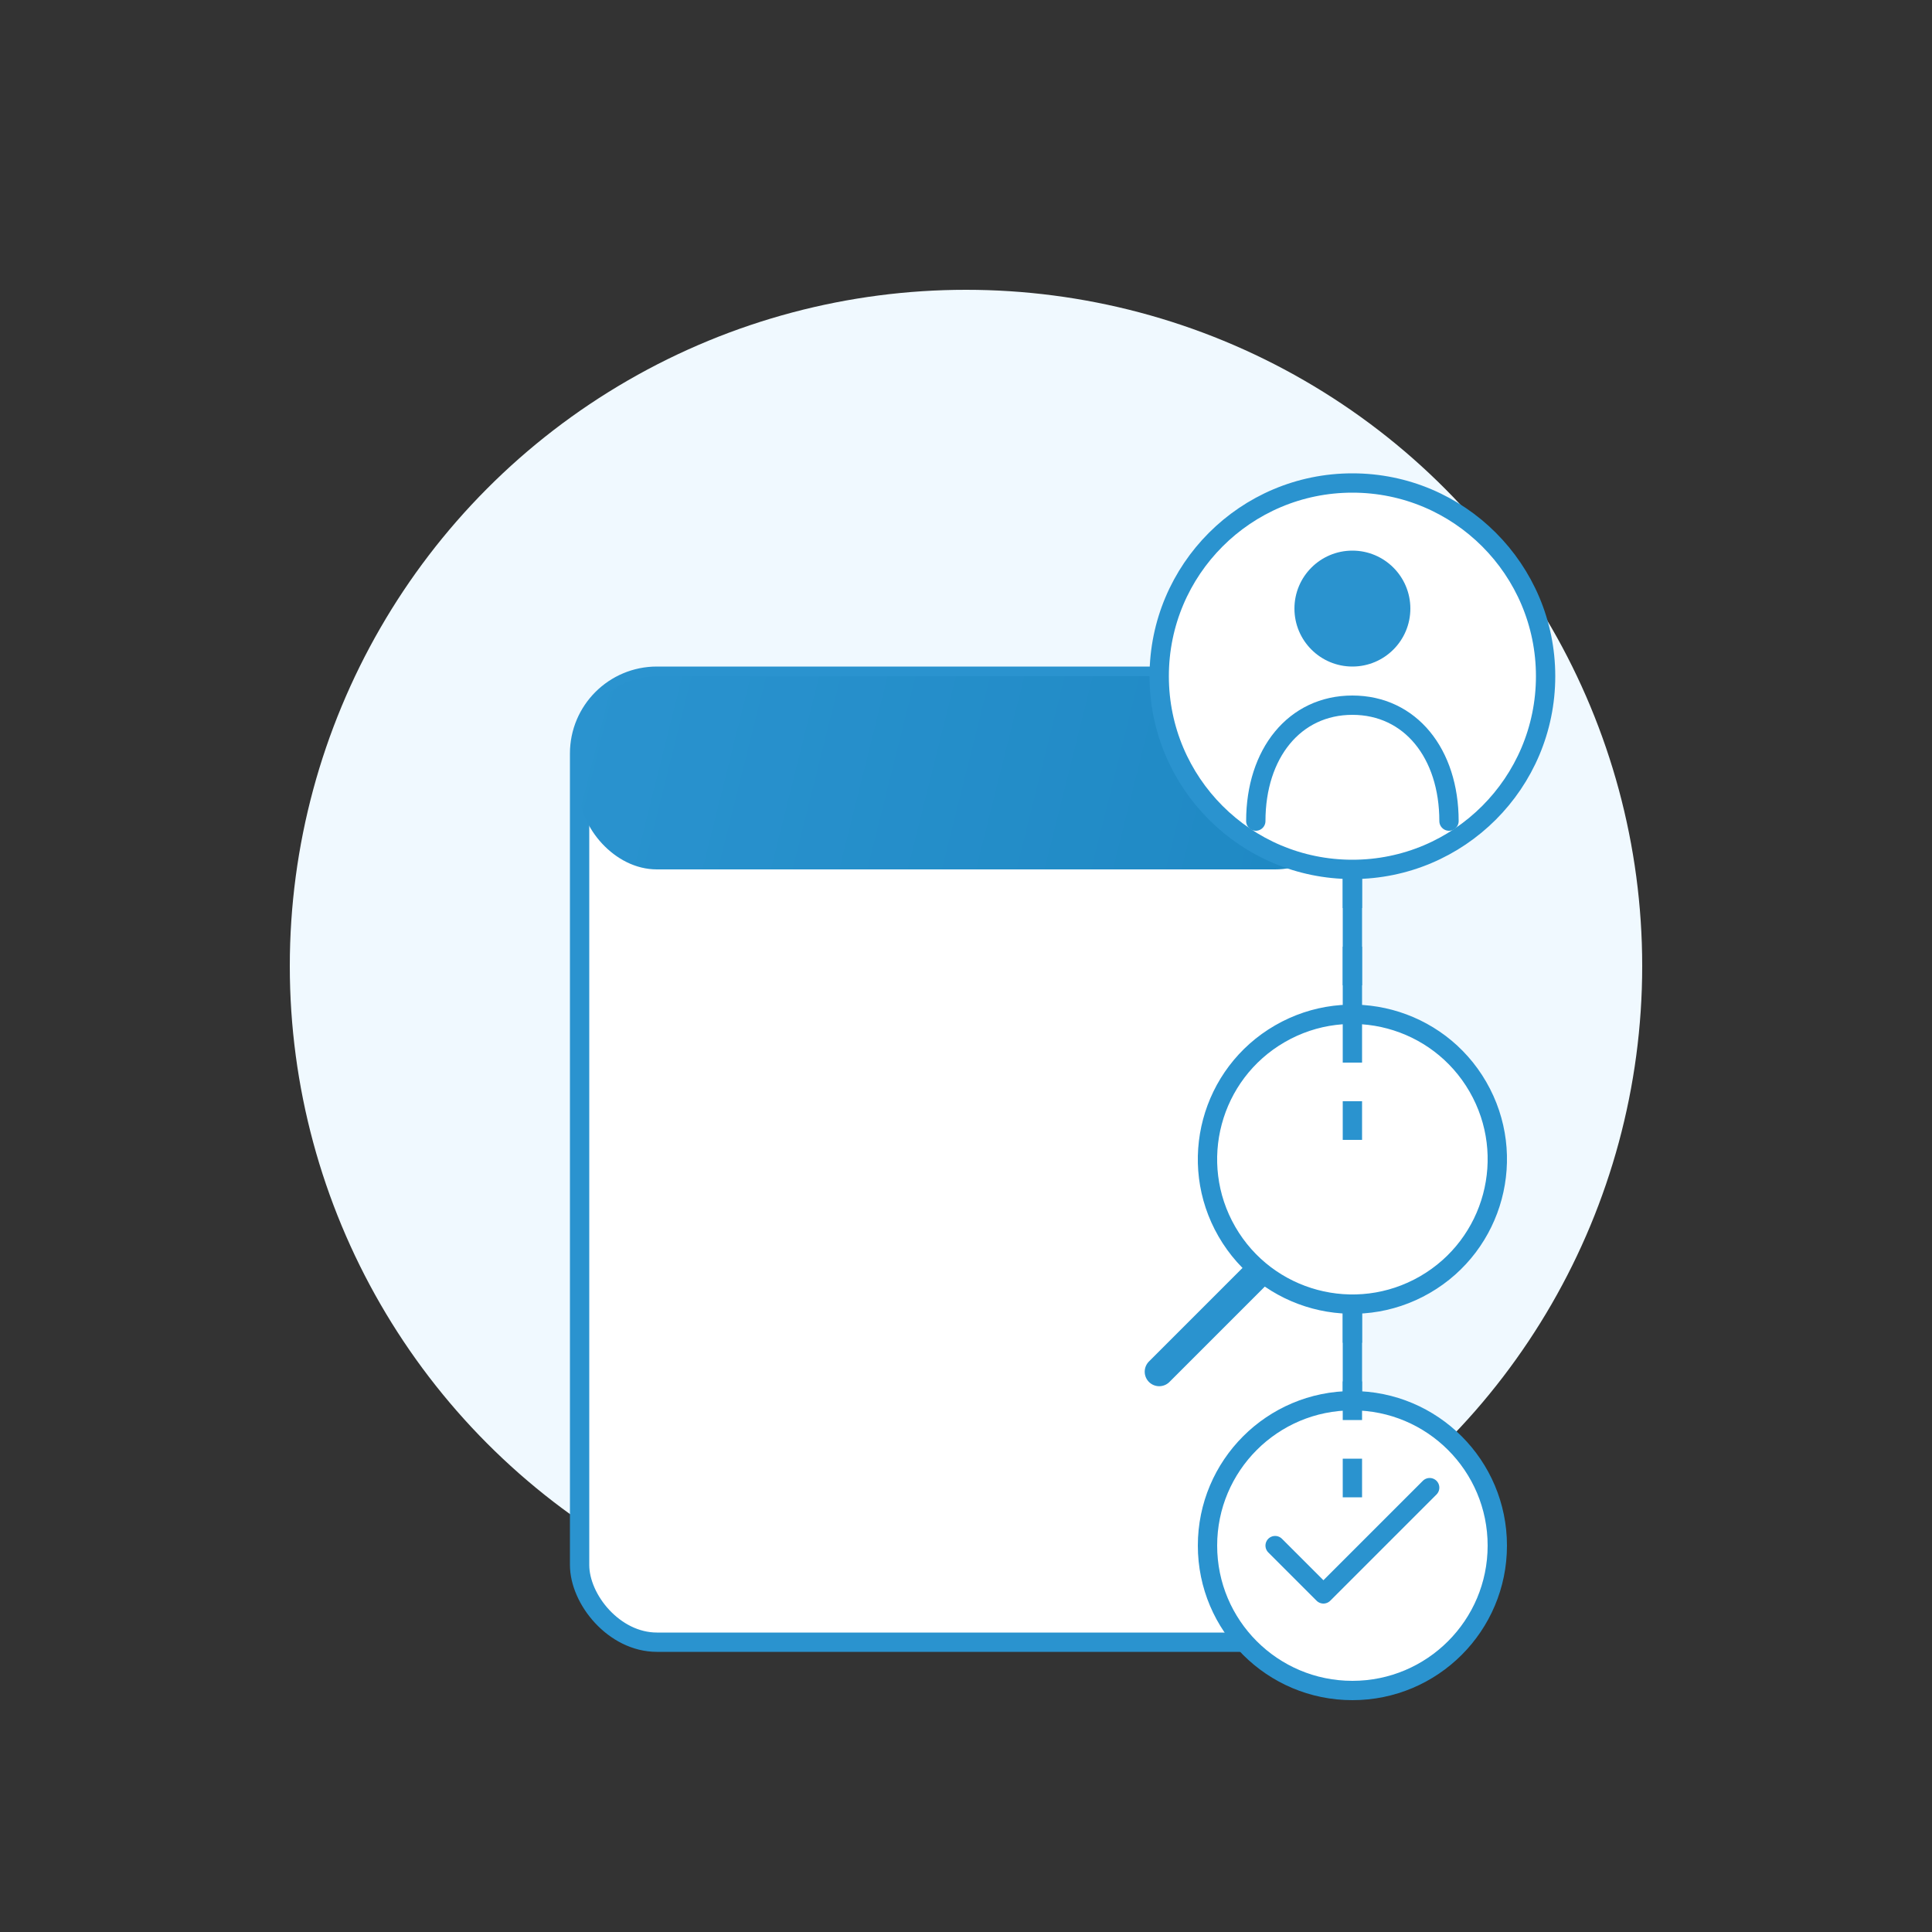
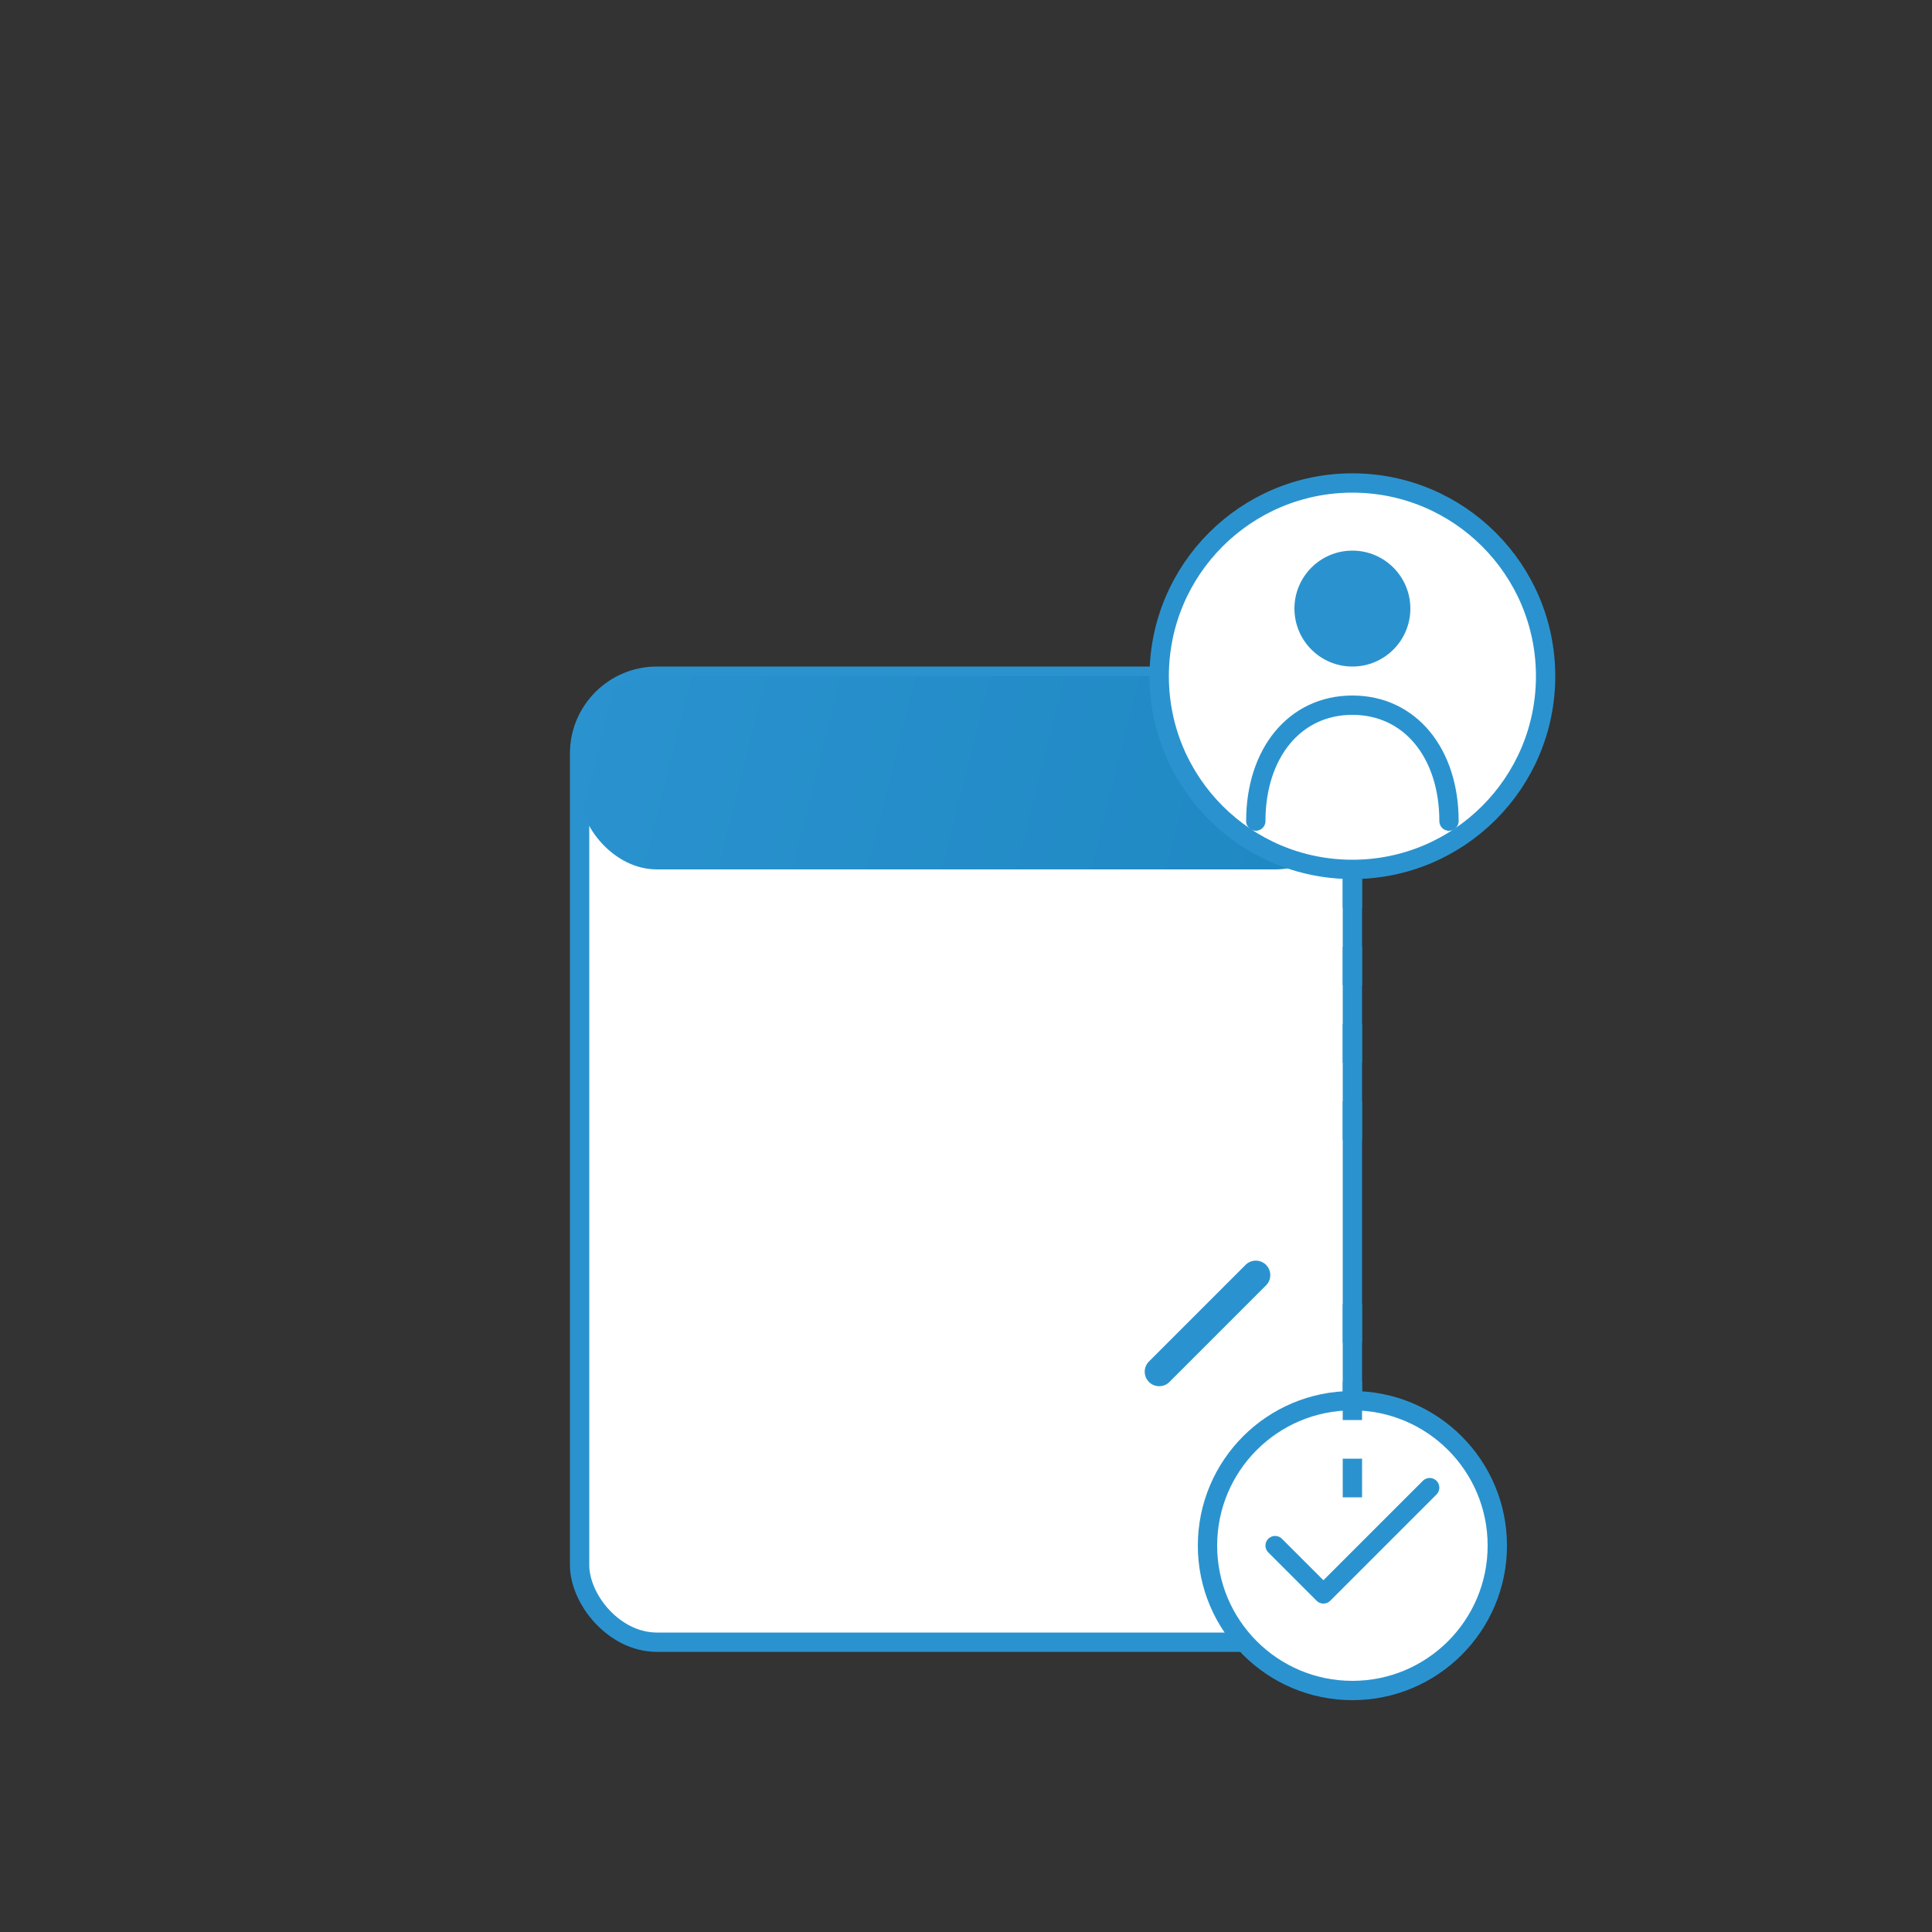
<svg xmlns="http://www.w3.org/2000/svg" width="200" height="200" viewBox="0 0 200 200" fill="none">
  <rect x="0" y="0" width="200" height="200" fill="#333333" stroke="none" />
-   <circle cx="100" cy="100" r="70" fill="#F0F9FF" />
  <rect x="60" y="70" width="80" height="100" rx="8" fill="white" stroke="#2A93CF" stroke-width="2" />
  <rect x="60" y="70" width="80" height="20" rx="8" fill="url(#header-gradient)" />
  <rect x="70" y="100" width="0" height="4" rx="2" fill="#2A93CF" opacity="0.6">
    <animate attributeName="width" values="0;40" dur="0.8s" fill="freeze" />
  </rect>
  <rect x="70" y="110" width="0" height="4" rx="2" fill="#2A93CF" opacity="0.8">
    <animate attributeName="width" values="0;60" dur="1s" fill="freeze" begin="0.8s" />
  </rect>
  <rect x="70" y="120" width="0" height="4" rx="2" fill="#2A93CF" opacity="0.6">
    <animate attributeName="width" values="0;30" dur="0.6s" fill="freeze" begin="1.8s" />
  </rect>
  <rect x="70" y="130" width="0" height="4" rx="2" fill="#2A93CF" opacity="0.8">
    <animate attributeName="width" values="0;50" dur="0.9s" fill="freeze" begin="2.4s" />
  </rect>
  <rect x="70" y="140" width="0" height="4" rx="2" fill="#2A93CF" opacity="0.6">
    <animate attributeName="width" values="0;45" dur="0.8s" fill="freeze" begin="3.3s" />
  </rect>
  <g>
    <circle cx="140" cy="70" r="20" fill="white" stroke="#2A93CF" stroke-width="2">
      <animate attributeName="r" values="18;20;18" dur="2s" repeatCount="indefinite" />
    </circle>
    <circle cx="140" cy="63" r="6" fill="#2A93CF">
      <animate attributeName="fill-opacity" values="0.8;1;0.8" dur="2s" repeatCount="indefinite" />
    </circle>
    <path d="M130 85C130 78 134 73 140 73C146 73 150 78 150 85" stroke="#2A93CF" stroke-width="2" stroke-linecap="round">
      <animate attributeName="d" values="M130 85C130 78 134 73 140 73C146 73 150 78 150 85;                 M130 83C130 76 134 71 140 71C146 71 150 76 150 83;                 M130 85C130 78 134 73 140 73C146 73 150 78 150 85" dur="2s" repeatCount="indefinite" />
    </path>
  </g>
  <g>
    <animateTransform attributeName="transform" type="translate" values="0,0; 2,-2; 0,0; -2,2; 0,0" dur="3s" repeatCount="indefinite" />
-     <circle cx="140" cy="120" r="15" fill="white" stroke="#2A93CF" stroke-width="2" transform="rotate(-30 140 120)" />
    <line x1="130" y1="132" x2="120" y2="142" stroke="#2A93CF" stroke-width="3" stroke-linecap="round" />
  </g>
  <g transform="translate(140, 160)">
    <circle cx="0" cy="0" r="15" fill="white" stroke="#2A93CF" stroke-width="2">
      <animate attributeName="stroke-width" values="2;3;2" dur="2s" repeatCount="indefinite" />
    </circle>
    <path d="M-8 0L-3 5L8 -6" stroke="#2A93CF" stroke-width="2" stroke-linecap="round" stroke-linejoin="round">
      <animate attributeName="stroke-dasharray" values="0,100;100,0" dur="1s" fill="freeze" />
      <animate attributeName="stroke-width" values="2;3;2" dur="2s" repeatCount="indefinite" begin="1s" />
    </path>
  </g>
  <path d="M140 90C140 100 140 110 140 120" stroke="#2A93CF" stroke-width="2" stroke-dasharray="4 4">
    <animate attributeName="stroke-dashoffset" values="8;0" dur="1s" repeatCount="indefinite" />
    <animate attributeName="stroke-width" values="2;3;2" dur="2s" repeatCount="indefinite" />
  </path>
  <path d="M140 135C140 145 140 150 140 155" stroke="#2A93CF" stroke-width="2" stroke-dasharray="4 4">
    <animate attributeName="stroke-dashoffset" values="8;0" dur="1s" repeatCount="indefinite" />
    <animate attributeName="stroke-width" values="2;3;2" dur="2s" repeatCount="indefinite" begin="0.5s" />
  </path>
  <defs>
    <linearGradient id="header-gradient" x1="60" y1="70" x2="140" y2="90" gradientUnits="userSpaceOnUse">
      <stop offset="0%" stop-color="#2A93CF" />
      <stop offset="100%" stop-color="#1E88C3" />
    </linearGradient>
  </defs>
</svg>